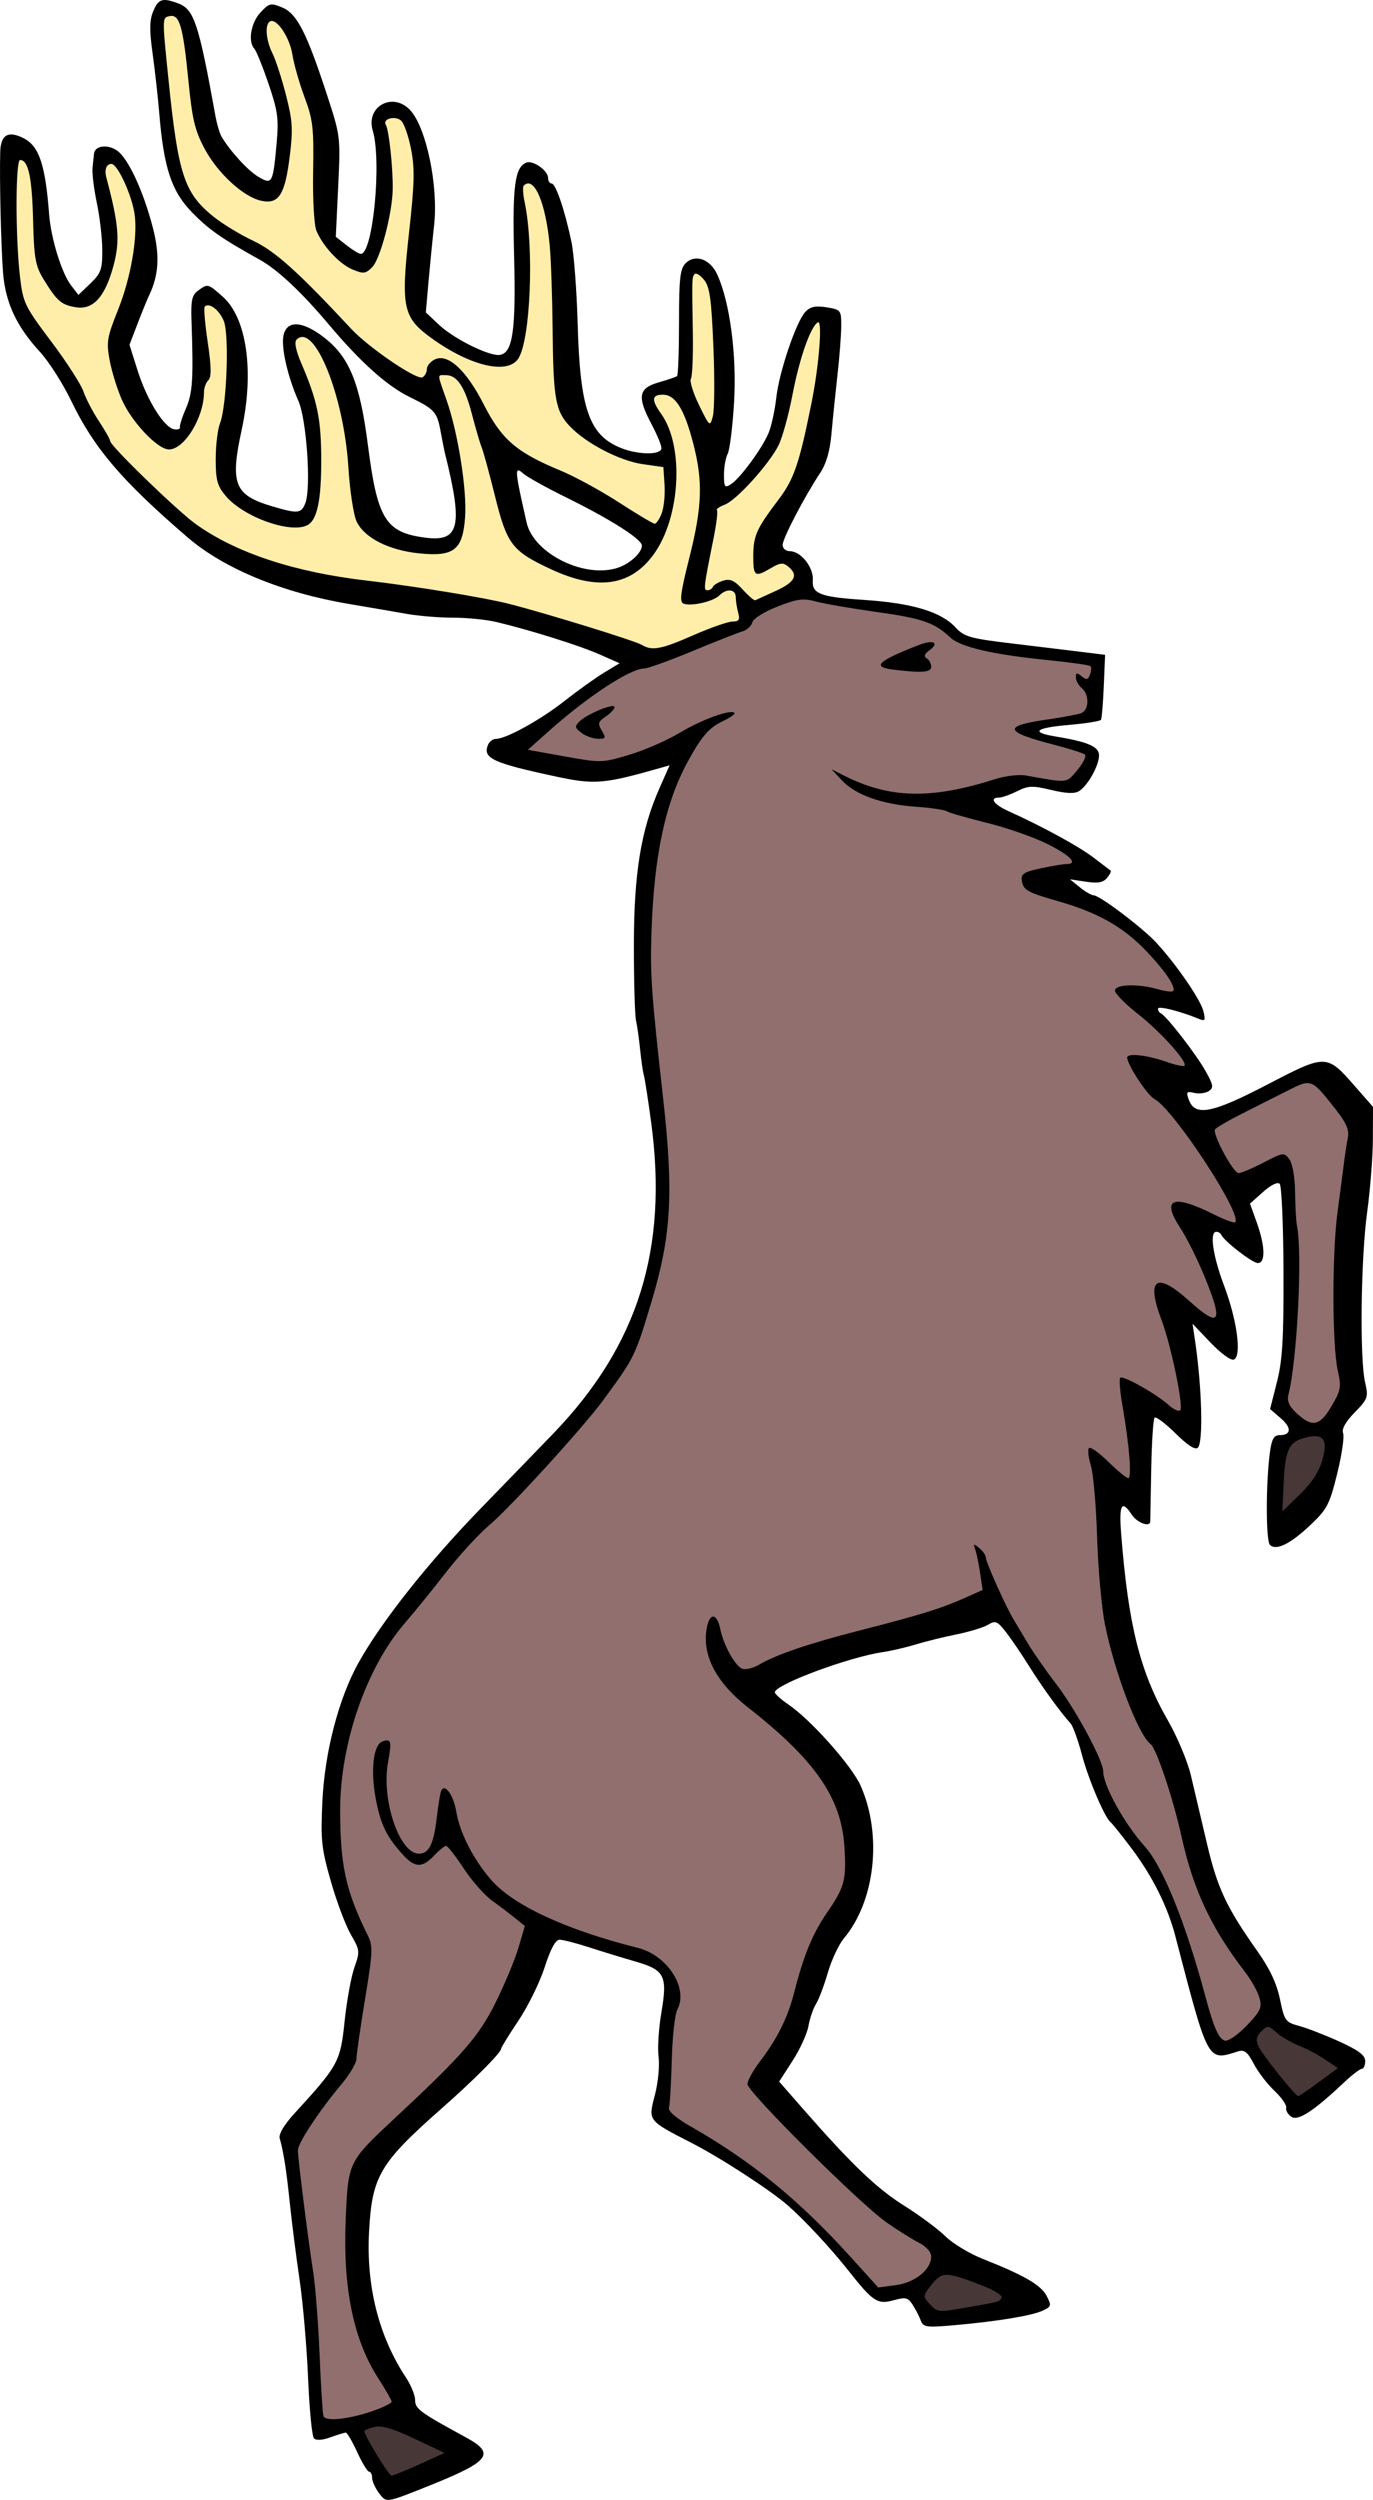
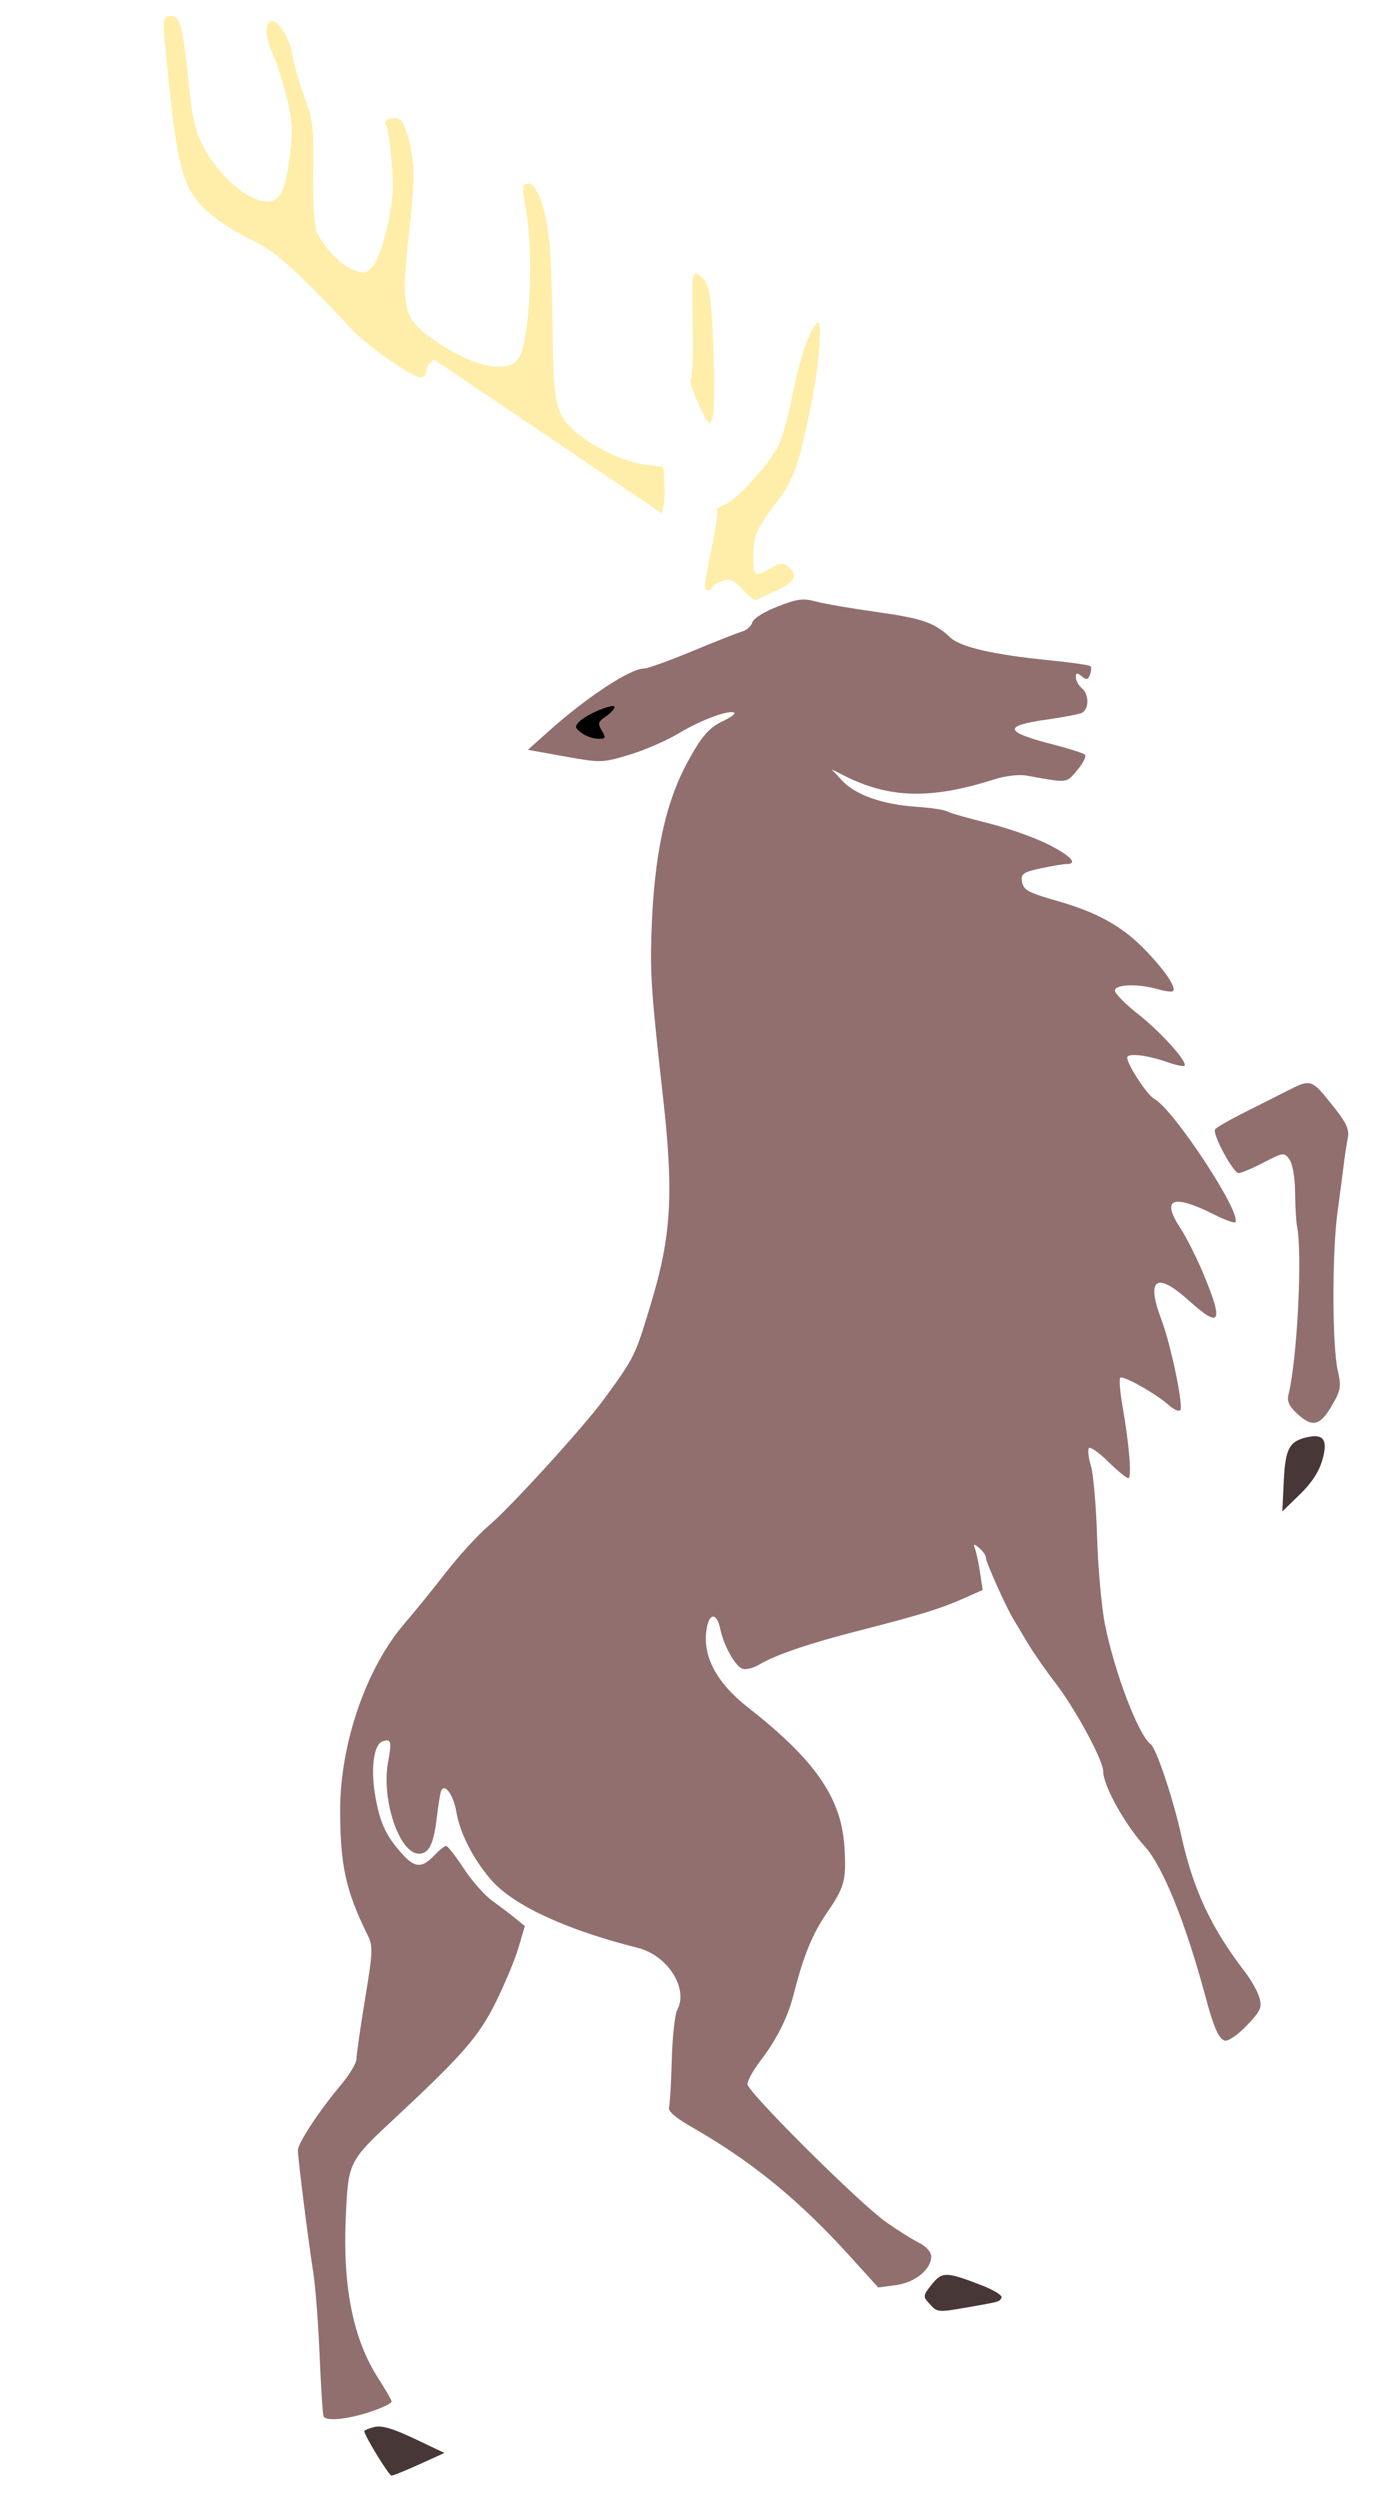
<svg xmlns="http://www.w3.org/2000/svg" version="1.1" viewBox="0 0 457.57 832.73">
  <g transform="translate(170.9 311.02)" stroke-width="1.303">
-     <path d="m-114.72-310.88c-2.714-0.534-3.826 0.492-5.127 3.633-1.238 2.988-1.286 6.248-0.203 14.008 0.776 5.562 1.776 14.51 2.221 19.885 1.507 18.218 4.05 25.968 10.818 32.959 5.595 5.779 9.925 8.816 22.588 15.84 6.02 3.34 13.971 10.785 23.107 21.635 10.628 12.621 19.369 20.449 27.002 24.184 8.314 4.068 9.086 4.938 10.283 11.574 0.517 2.866 1.16 6.091 1.428 7.166 6.083 24.396 4.857 29.575-6.639 28.068-13.143-1.723-15.887-6.149-19.029-30.693-2.683-20.953-6.21-29.551-14.828-36.137-6.983-5.336-12.054-5.631-13.273-0.771-0.969 3.861 1.231 13.731 4.918 22.066 2.726 6.162 4.284 28.845 2.334 33.973-1.356 3.565-2.5 3.679-11.127 1.117-12.553-3.728-14.03-7.444-10.115-25.439 4.239-19.487 1.695-37.331-6.33-44.406-4.957-4.37-4.952-4.37-8.201-1.994-2.046 1.496-2.427 3.252-2.188 10.1 0.674 19.287 0.371 24.061-1.852 29.133-1.256 2.866-2.16 5.699-2.008 6.293 0.152 0.594-0.74 0.883-1.98 0.645-3.368-0.649-9.002-9.724-12.096-19.484l-2.738-8.641 2.684-6.996c1.476-3.848 3.244-8.168 3.928-9.602 3.177-6.657 3.538-13.272 1.217-22.283-3.189-12.379-8.357-23.459-12.08-25.898-3.219-2.109-7.265-1.527-7.557 1.088-0.091 0.819-0.317 2.957-0.502 4.748-0.185 1.792 0.465 7.069 1.445 11.727s1.794 11.73 1.807 15.717c0.02 6.399-0.446 7.695-3.967 11.068l-3.988 3.822-2.496-3.252c-3.067-3.992-6.645-15.566-7.248-23.447-1.274-16.648-3.318-22.813-8.439-25.461-5.166-2.671-7.688-1.251-7.867 4.428-0.278 8.794 0.266 32.043 0.947 40.461 0.796 9.846 4.524 17.826 12.23 26.176 2.976 3.225 7.696 10.607 10.488 16.402 7.575 15.723 16.805 26.544 38.754 45.436 12.097 10.412 31.516 18.433 53.695 22.18 6.808 1.15 15.554 2.652 19.436 3.338 3.882 0.686 10.805 1.246 15.385 1.246 4.58 0 11.078 0.653 14.441 1.451 11.183 2.654 27.603 7.813 34.355 10.793l6.668 2.943-5.076 3.064c-2.792 1.685-8.75 5.947-13.238 9.471-8.147 6.396-19.519 12.67-22.965 12.67-1.002 0-2.187 0.953-2.635 2.119-1.667 4.346 1.784 5.929 22.686 10.402 12.947 2.771 15.909 2.526 34.912-2.883l2.988-0.852-3.381 7.646c-6.177 13.968-8.511 28.329-8.52 52.404-4e-3 11.946 0.317 23.185 0.713 24.977 0.396 1.792 1.016 6.188 1.379 9.771 0.363 3.583 0.92 7.396 1.238 8.471 0.318 1.075 1.408 8.11 2.422 15.635 5.699 42.292-4.376 74.346-32.58 103.66-3.486 3.623-14.361 14.844-24.168 24.936-17.497 18.005-33.09 37.676-40.771 51.438-6.585 11.797-11.274 29.766-12.043 46.143-0.609 12.972-0.323 15.689 2.828 26.711 1.929 6.748 4.925 14.708 6.656 17.688 3.021 5.199 3.067 5.642 1.17 11.02-1.087 3.082-2.552 11.144-3.254 17.916-1.391 13.413-2.084 14.693-16.562 30.498-3.6 3.93-5.463 7.045-5.062 8.469 1.318 4.689 2.213 10.44 3.393 21.797 0.67 6.45 2.129 17.884 3.242 25.408 1.113 7.525 2.379 22.183 2.814 32.574 0.435 10.391 1.312 19.45 1.949 20.131 0.729 0.78 2.761 0.659 5.484-0.326 2.38-0.86 4.696-1.565 5.146-1.565 0.451 0 2.165 2.933 3.809 6.516s3.431 6.516 3.973 6.516c0.542 0 0.984 0.916 0.984 2.035 0 1.119 1.023 3.391 2.273 5.049 2.511 3.329 2.19 3.37 15.969-2.123 21.073-8.401 23.085-10.932 13.029-16.396-15.292-8.31-16.938-9.517-16.938-12.422 0-1.595-1.351-4.942-3.002-7.438-9.079-13.727-13.308-30.351-12.355-48.561 0.973-18.61 3.547-22.976 24.379-41.322 10.357-9.121 19.601-18.398 19.627-19.697 0.009-0.443 2.619-4.685 5.799-9.428 3.18-4.742 7.107-12.735 8.727-17.762 1.969-6.113 3.613-9.146 4.967-9.154 1.113-7e-3 5.542 1.131 9.842 2.527 4.3 1.397 11.199 3.512 15.332 4.701 9.879 2.843 10.851 4.738 8.746 17.045-0.897 5.244-1.313 11.899-0.926 14.789 0.388 2.89-0.167 8.588-1.23 12.662-2.266 8.678-2.458 8.428 12.285 15.994 9.723 4.99 26.268 15.741 32.094 20.855 5.56 4.881 14.181 14.154 20.025 21.541 8.313 10.508 9.767 11.468 15.117 9.99 4.06-1.121 4.826-0.937 6.406 1.535 0.987 1.544 2.198 3.901 2.691 5.238 0.811 2.197 1.87 2.347 10.979 1.545 14.387-1.267 25.84-3.14 29.555-4.832 2.991-1.363 3.085-1.696 1.41-4.934-1.872-3.621-7.464-6.864-21.213-12.305-4.48-1.773-10.116-5.17-12.523-7.549-2.408-2.379-8.584-6.965-13.725-10.189-9.166-5.75-17.491-13.707-33.615-32.129l-8.072-9.223 4.481-6.955c2.464-3.825 4.844-9.033 5.287-11.572 0.444-2.54 1.58-5.855 2.525-7.367 0.945-1.512 2.717-6.203 3.938-10.424 1.221-4.221 3.647-9.379 5.393-11.465 10.382-12.407 12.783-34.382 5.545-50.746-2.941-6.648-16.558-21.959-24.096-27.092-2.475-1.686-4.503-3.511-4.508-4.057-0.023-2.552 24.58-11.717 35.926-13.383 2.81-0.413 7.746-1.559 10.971-2.547 3.225-0.988 9.382-2.507 13.682-3.375 4.3-0.868 9.033-2.32 10.52-3.225 2.403-1.464 3.058-1.19 5.91 2.469 1.764 2.263 5.217 7.34 7.674 11.281 4.234 6.793 10.637 15.634 13.844 19.115 0.806 0.875 2.518 5.581 3.803 10.457 2.174 8.252 7.639 21.056 9.623 22.547 0.477 0.358 3.526 4.169 6.775 8.469 7.035 9.308 12.153 19.505 14.713 29.316 11.11 42.58 10.646 41.726 20.953 38.479 2.07-0.652 3.139 0.197 5.197 4.129 1.425 2.723 4.528 6.777 6.898 9.008 2.37 2.231 4.138 4.777 3.926 5.658-0.212 0.882 0.573 2.237 1.746 3.012 2.245 1.482 7.424-1.919 17.74-11.648 2.528-2.385 5.1-4.336 5.717-4.336s1.121-1.166 1.121-2.592c0-1.934-2.196-3.59-8.641-6.512-4.752-2.155-10.789-4.496-13.416-5.203-4.522-1.218-4.859-1.688-6.342-8.867-1.085-5.254-3.388-10.161-7.502-15.982-10.353-14.649-13.318-20.959-16.807-35.764-1.858-7.883-4.277-18.145-5.375-22.803-1.098-4.658-4.555-12.916-7.682-18.352-9.265-16.107-13.191-31.78-15.559-62.107-0.769-9.847 0.167-11.544 3.533-6.406 1.763 2.691 6.082 4.293 6.152 2.281 0.015-0.418 0.162-8.188 0.326-17.266 0.165-9.078 0.672-16.878 1.129-17.334 0.456-0.456 3.595 1.898 6.975 5.231 4.122 4.064 6.578 5.627 7.457 4.748 1.815-1.815 1.34-20.092-0.922-35.424l-0.865-5.863 6.006 6.312c3.336 3.507 6.777 6.018 7.74 5.648 2.708-1.039 1.133-13.033-3.234-24.623-3.749-9.949-4.907-17.959-2.596-17.959 0.657 0 1.39 0.441 1.629 0.979 0.942 2.12 10.41 9.445 12.207 9.445 2.609 0 2.464-5.65-0.344-13.482l-2.264-6.316 4.359-3.894c2.587-2.312 4.836-3.418 5.533-2.721 0.646 0.646 1.221 13.742 1.275 29.104 0.08 22.566-0.34 29.661-2.186 36.938l-2.283 9.006 3.543 3.049c3.736 3.214 3.546 5.65-0.443 5.65-1.814 0-2.562 1.318-3.137 5.537-1.395 10.236-1.405 29.603-0.016 30.992 2.063 2.063 6.851-0.304 13.637-6.74 5.41-5.131 6.267-6.789 8.785-17.002 1.535-6.225 2.424-12.276 1.975-13.447-0.538-1.402 0.78-3.768 3.857-6.924 4.42-4.533 4.609-5.078 3.463-10.006-1.833-7.884-1.431-41.235 0.682-56.68 1.03-7.525 1.888-18.498 1.912-24.387l0.041-10.707-6.033-6.885c-9.432-10.761-9.565-10.763-29.184-0.547-18.472 9.619-24.097 10.703-26.172 5.049-0.95-2.59-0.73-2.865 1.815-2.268 1.593 0.374 3.775 0.098 4.85-0.613 1.692-1.119 1.533-2.041-1.19-6.854-3.175-5.613-12.965-18.221-14.771-19.023-0.537-0.239-0.977-0.944-0.977-1.566 0-1.027 7.325 0.79 13.551 3.361 2.184 0.902 2.367 0.599 1.568-2.584-0.968-3.858-8.985-15.51-15.629-22.715-4.617-5.006-18.868-15.788-20.926-15.832-0.752-0.016-2.833-1.22-4.625-2.678l-3.258-2.65 5.314 0.801c3.984 0.601 5.744 0.285 7.027-1.262 0.942-1.135 1.482-2.229 1.201-2.432-0.281-0.203-2.858-2.163-5.725-4.357-4.877-3.732-17.108-10.404-28.34-15.459-4.863-2.189-6.474-4.508-3.131-4.508 0.965 0 3.672-0.956 6.016-2.125 3.737-1.864 5.141-1.916 11.402-0.414 4.968 1.192 7.784 1.309 9.252 0.383 2.885-1.82 6.544-8.297 6.66-11.789 0.1-3.007-3.531-4.608-14.592-6.434-8.337-1.376-6.682-2.849 4.271-3.805 5.76-0.502 10.696-1.277 10.969-1.721 0.273-0.444 0.694-5.497 0.936-11.23l0.439-10.424-7.805-0.969c-4.292-0.533-14.778-1.804-23.301-2.822-13.866-1.657-15.834-2.213-18.695-5.299-4.912-5.298-14.461-8.153-30.895-9.234-14.236-0.937-17.057-2.038-16.717-6.519 0.325-4.278-3.961-9.685-7.678-9.685-1.308 0-2.379-0.931-2.379-2.068 0-2.154 7.264-16.089 12.504-23.99 2.045-3.084 3.265-7.302 3.769-13.029 0.41-4.658 1.31-13.454 1.998-19.545 0.688-6.091 1.256-13.491 1.262-16.443 0.01-5.194-0.147-5.392-4.869-6.158-3.668-0.595-5.416-0.232-7.039 1.459-3.085 3.215-8.775 19.969-9.748 28.703-0.455 4.083-1.585 9.296-2.512 11.584-2.052 5.066-9.505 15.225-12.629 17.213-2.017 1.284-2.281 0.912-2.281-3.207-1e-6 -2.561 0.558-5.697 1.238-6.969 0.681-1.272 1.635-9.001 2.123-17.178 0.937-15.708-1.399-33.391-5.625-42.57-2.367-5.141-7.358-6.885-10.551-3.688-1.808 1.811-2.17 5.078-2.17 19.6-1e-6 9.585-0.292 17.666-0.65 17.957-0.358 0.291-3.144 1.246-6.189 2.121-6.719 1.929-7.181 4.769-2.279 13.988 1.792 3.369 3.256 6.918 3.256 7.887 0 2.393-7.92 2.296-13.818-0.168-10.308-4.307-13.303-13.039-14.09-41.07-0.312-11.108-1.239-23.42-2.059-27.361-2.182-10.492-5.249-19.545-6.621-19.545-0.659 0-1.197-0.847-1.197-1.881 0-2.408-4.991-5.94-7.197-5.094-3.882 1.49-4.712 7.786-4.117 31.238 0.624 24.581-0.427 32.011-4.646 32.82-3.344 0.641-15.285-5.225-20.369-10.006l-4.404-4.143 0.883-10.066c0.486-5.537 1.331-14.072 1.879-18.967 1.46-13.055-2.592-32.533-7.973-38.332-5.76-6.208-14.863-1.267-12.484 6.777 3.045 10.295 0.066 41.105-3.975 41.105-0.6 0-2.72-1.282-4.713-2.85l-3.623-2.85 0.801-16.727c0.794-16.592 0.762-16.838-3.777-30.701-6.778-20.698-9.977-26.926-14.875-28.955-3.846-1.593-4.339-1.479-7.279 1.691-3.169 3.417-4.208 9.686-1.998 12.051 0.636 0.681 2.757 5.927 4.711 11.66 3.103 9.103 3.444 11.629 2.693 19.918-1.208 13.341-1.464 13.8-6.107 11.057-3.426-2.024-9.272-8.397-12.232-13.336-0.629-1.049-1.569-4.273-2.092-7.166-5.498-30.438-7.074-35.221-12.256-37.191-1.327-0.505-2.41-0.855-3.314-1.033zm116.59 156.55c0.371 9e-3 0.954 0.46 1.736 1.147 1.254 1.101 7.558 4.599 14.008 7.775 14.948 7.361 25.408 14.005 25.408 16.137 0 2.242-3.603 5.71-7.453 7.174-10.975 4.173-28.578-4.278-30.975-14.869-3.041-13.442-3.838-17.389-2.725-17.363z" />
    <g transform="translate(-170.9 -311.02)">
      <path transform="translate(170.9 311.02)" d="m272.88 157.34c3.101-5.291 3.28-6.342 2.03-11.916-1.862-8.307-1.903-39.061-0.07-52.642 0.822-6.091 1.785-13.421 2.14-16.287 0.355-2.866 0.948-6.737 1.318-8.601 0.51-2.574-0.545-4.925-4.385-9.772-7.834-9.889-7.744-9.857-15.913-5.727-3.942 1.993-10.803 5.457-15.248 7.697-4.445 2.24-8.368 4.536-8.717 5.101-0.954 1.543 6.059 14.559 7.844 14.559 0.851 0 4.602-1.584 8.334-3.521 6.586-3.417 6.839-3.448 8.589-1.054 1.071 1.464 1.844 5.939 1.903 11.013 0.055 4.7 0.339 9.719 0.631 11.152 1.865 9.137 0.077 44.557-2.834 56.156-0.557 2.22 0.188 3.893 2.818 6.33 5.111 4.737 7.644 4.191 11.559-2.489z" fill="#916f6f" />
      <path transform="translate(170.9 311.02)" d="m-45.914 491.84c3.046-1.105 5.538-2.388 5.538-2.852 0-0.464-2.023-3.985-4.497-7.824-8.255-12.814-11.796-30.148-10.812-52.934 0.831-19.242 0.78-19.137 16.515-33.796 22.534-20.993 27.865-27.125 33.535-38.575 2.983-6.025 6.374-14.179 7.535-18.121l2.111-7.166-3.198-2.606c-1.759-1.433-5.237-4.072-7.729-5.863-2.492-1.792-6.749-6.629-9.46-10.75-2.71-4.121-5.346-7.492-5.858-7.492-0.512 0-2.311 1.456-3.998 3.235-3.965 4.18-6.385 4.11-10.405-0.303-5.496-6.034-7.47-10.135-9.079-18.871-1.721-9.34-0.74-17.687 2.211-18.819 2.945-1.13 3.236-0.11 1.942 6.814-2.333 12.49 3.744 30.55 10.281 30.55 3.319 0 4.901-3.161 5.921-11.827 0.457-3.886 1.084-7.865 1.393-8.841 1.021-3.228 4.173 0.898 5.147 6.737 1.167 6.997 5.63 15.742 11.514 22.56 7.366 8.536 24.996 16.725 48.927 22.725 9.956 2.497 17.003 13.512 13.195 20.627-0.807 1.508-1.635 9.046-1.839 16.75-0.204 7.704-0.624 14.831-0.932 15.837-0.354 1.155 2.266 3.444 7.109 6.211 20.512 11.718 36.211 24.527 53.545 43.688l9.077 10.033 5.898-0.789c6.402-0.856 11.761-5.203 11.761-9.539 0-1.516-1.673-3.357-4.235-4.662-2.329-1.186-7.166-4.225-10.75-6.753-8.977-6.333-46.255-43.41-46.255-46.005 0-1.16 1.966-4.685 4.369-7.834 5.6-7.338 9.13-14.478 11.205-22.664 3.119-12.304 6.107-19.576 10.916-26.569 5.912-8.594 6.52-10.887 5.83-21.986-1.011-16.271-9.751-28.898-32.122-46.406-10.721-8.39-15.428-17.509-13.724-26.589 0.961-5.121 3.368-4.869 4.479 0.47 1.129 5.43 4.922 12.28 7.305 13.194 1.117 0.429 3.61-0.153 5.54-1.293 5.676-3.353 16.642-7.091 33.336-11.363 20.311-5.198 27.285-7.344 34.961-10.759l6.296-2.801-0.863-5.757c-0.475-3.166-1.219-6.708-1.654-7.871-0.686-1.834-0.5-1.877 1.408-0.325 1.209 0.984 2.198 2.458 2.198 3.277 0 1.43 6.672 16.306 9.125 20.343 0.653 1.075 2.752 4.593 4.664 7.818 1.912 3.225 6.123 9.289 9.357 13.476 6.629 8.581 15.943 25.805 15.943 29.485 0 4.689 7.127 17.552 13.828 24.956 6.051 6.686 13.635 25.437 20.223 50.002 2.801 10.443 4.531 14.325 6.558 14.715 1.138 0.219 4.419-2.07 7.29-5.088 4.572-4.804 5.087-5.951 4.149-9.222-0.589-2.055-2.752-5.918-4.807-8.585-11.259-14.615-17.262-27.438-21.179-45.242-2.731-12.408-8.361-29.223-10.253-30.619-4.074-3.006-12.032-23.875-15.244-39.975-1.118-5.605-2.291-18.692-2.607-29.083-0.316-10.391-1.253-21.095-2.083-23.786-0.829-2.691-1.108-5.293-0.619-5.782 0.489-0.489 3.391 1.566 6.449 4.567 3.058 3.001 6.05 5.456 6.649 5.456 1.226 0 0.346-11.007-1.923-24.034-0.832-4.775-1.18-9.015-0.773-9.421 0.895-0.895 12.088 5.406 16.161 9.097 1.61 1.459 3.338 2.24 3.842 1.737 1.19-1.19-3.077-21.755-6.255-30.149-5.183-13.689-1.758-16.173 8.984-6.515 10.625 9.553 11.796 7.73 5.255-8.173-2.278-5.538-5.829-12.638-7.891-15.779-6.542-9.964-2.665-11.543 11.235-4.575 3.503 1.756 6.65 2.912 6.994 2.569 2.542-2.542-20.475-37.629-26.963-41.101-2.329-1.246-8.824-11.101-9.034-13.707-0.134-1.661 6.53-0.948 13.228 1.415 2.889 1.019 5.525 1.581 5.857 1.248 1.179-1.179-7.85-11.23-15.453-17.204-4.24-3.331-7.709-6.85-7.709-7.819 0-2.12 7.642-2.378 14.255-0.482 2.456 0.704 4.75 0.997 5.097 0.65 1.218-1.218-2.974-7.311-9.809-14.257-7.309-7.426-15.631-12.017-28.435-15.684-10.361-2.967-11.655-3.699-12.127-6.853-0.338-2.256 0.64-2.898 6.253-4.102 3.659-0.785 7.504-1.427 8.544-1.427 4.079 0 1.517-2.757-6.165-6.635-4.431-2.236-13.476-5.409-20.1-7.049-6.625-1.64-12.708-3.392-13.519-3.893-0.811-0.501-5.398-1.18-10.194-1.51-11.271-0.774-20.197-3.917-24.686-8.693l-3.579-3.808 4.078 2.065c15.229 7.711 28.995 8.054 50.346 1.254 3.452-1.1 8.085-1.644 10.424-1.226 14.262 2.551 13.312 2.654 17.099-1.847 1.95-2.317 3.073-4.623 2.495-5.123-0.578-0.5-5.155-1.965-10.171-3.256-16.808-4.323-17.381-6.302-2.441-8.421 5.077-0.72 10.195-1.679 11.373-2.131 2.679-1.028 2.796-6.198 0.189-8.361-1.075-0.892-1.954-2.502-1.954-3.576 0-1.583 0.369-1.648 1.939-0.345 1.573 1.306 2.095 1.202 2.767-0.548 0.455-1.187 0.529-2.456 0.164-2.821-0.365-0.365-6.447-1.24-13.516-1.946-19.005-1.896-29.792-4.382-33.278-7.672-5.209-4.915-9.297-6.318-24.63-8.456-8.185-1.141-17.179-2.693-19.987-3.449-4.345-1.169-6.265-0.921-12.892 1.667-4.449 1.738-8.046 4-8.391 5.278-0.332 1.23-1.86 2.597-3.395 3.038-1.535 0.44-9.026 3.392-16.646 6.558-7.62 3.166-14.826 5.757-16.013 5.757-4.568 0-18.855 9.355-31.506 20.631l-7.24 6.453 12.276 2.21c12.019 2.164 12.468 2.153 21.472-0.528 5.058-1.506 12.615-4.797 16.793-7.314 7.348-4.425 17.027-7.948 18.31-6.665 0.344 0.344-1.44 1.606-3.964 2.804-4.536 2.152-6.982 4.989-11.616 13.471-7.441 13.62-11.186 31.099-12.049 56.237-0.504 14.693-0.101 20.525 3.872 56.028 3.526 31.507 2.703 45.699-3.932 67.754-5.451 18.12-5.531 18.283-15.989 32.574-6.648 9.084-31.201 36.007-38.127 41.805-3.419 2.862-9.918 9.96-14.443 15.773-4.525 5.813-10.586 13.282-13.469 16.598-12.875 14.808-21.652 40.033-21.688 62.337-0.03 18.3 1.898 27.13 9.08 41.58 1.91 3.843 1.852 5.425-0.794 21.548-1.57 9.57-2.855 18.514-2.855 19.874s-2.245 5.149-4.989 8.42c-7.51 8.953-14.559 19.654-14.529 22.055 0.037 2.91 3.468 30.148 5.111 40.572 0.734 4.658 1.686 16.971 2.116 27.362s1.011 19.635 1.291 20.542c0.616 1.995 8.901 1.056 17.188-1.95z" fill="#916f6f" />
-       <path transform="translate(170.9 311.02)" d="m126.73-87.975c-7.171-0.89-5.179-2.8 8.511-8.158 4.901-1.918 7.111-0.837 3.575 1.749-1.653 1.208-1.923 2.026-0.882 2.669 0.825 0.51 1.5 1.772 1.5 2.805 0 1.896-3.115 2.125-12.704 0.935z" />
      <path transform="translate(170.9 311.02)" d="m22.877-66.891c-2.227-1.684-2.309-2.162-0.651-3.806 2.527-2.507 11.667-6.256 11.667-4.785 0 0.639-1.319 2.057-2.932 3.15-2.55 1.73-2.718 2.344-1.292 4.719 1.473 2.452 1.34 2.726-1.303 2.689-1.619-0.023-4.089-0.908-5.489-1.967z" />
      <path transform="translate(170.9 311.02)" d="m269.81 175.25c1.882-6.721 0.418-8.791-5.287-7.477-5.775 1.33-7.086 3.852-7.593 14.608l-0.475 10.076 5.859-5.683c3.93-3.812 6.398-7.606 7.495-11.524z" fill="#483737" />
-       <path transform="translate(170.9 311.02)" d="m268.59 382.57 6.372-4.678-4.243-2.861c-2.334-1.574-6.296-3.668-8.804-4.654-2.508-0.986-5.848-2.943-7.423-4.35-2.685-2.398-2.999-2.421-5.059-0.361-1.688 1.688-1.894 2.857-0.891 5.048 1.257 2.746 12.222 16.462 13.198 16.51 0.262 0.013 3.345-2.082 6.849-4.654z" fill="#483737" />
      <path transform="translate(170.9 311.02)" d="m151.81 457.53c10.675-1.87 10.344-1.774 11.075-3.197 0.358-0.697-2.573-2.517-6.515-4.044-11.956-4.633-13.294-4.659-16.761-0.32-2.959 3.702-2.989 3.953-0.775 6.4 2.677 2.958 2.709 2.961 12.976 1.162z" fill="#483737" />
      <path transform="translate(170.9 311.02)" d="m-31.106 509.86 8.321-3.777-9.992-4.743c-7.182-3.409-10.938-4.506-13.355-3.899-1.85 0.464-3.363 1.083-3.363 1.374 0 1.423 8.197 14.823 9.068 14.823 0.551 0 4.746-1.7 9.322-3.777z" fill="#483737" />
    </g>
    <g transform="translate(-170.9 -311.02)" fill="#fea">
      <path transform="translate(170.9 311.02)" d="m66.852-195.49c-0.648-15.796-1.229-19.989-3.085-22.279-1.258-1.551-2.662-2.447-3.12-1.99-0.959 0.955-0.963 1.073-0.653 19.595 0.128 7.651-0.161 14.548-0.643 15.327-0.482 0.779 0.747 4.733 2.729 8.786 3.541 7.238 3.623 7.303 4.588 3.694 0.54-2.021 0.623-12.431 0.184-23.133z" />
-       <path transform="translate(170.9 311.02)" d="m49.623-140.05c0.733-1.927 1.158-6.173 0.945-9.435l-0.387-5.931-6.842-0.979c-7.686-1.099-18.797-6.848-24.263-12.552-4.85-5.062-5.588-9.146-5.805-32.122-0.101-10.736-0.531-23.33-0.956-27.988-1.317-14.456-5.24-23.564-8.672-20.132-0.394 0.394-0.256 2.886 0.306 5.538 3.198 15.094 1.96 45.757-2.102 52.055-3.524 5.463-15.957 2.572-28.846-6.706-9.657-6.952-10.357-10.24-7.556-35.49 1.802-16.241 1.912-21.122 0.624-27.666-0.86-4.37-2.361-8.608-3.336-9.417-2.083-1.729-6.265-0.517-5.042 1.461 1.042 1.685 2.401 14.478 2.281 21.464-0.139 8.095-4.115 23.184-6.832 25.93-2.165 2.188-2.921 2.282-6.479 0.808-4.42-1.831-9.975-7.781-12.121-12.984-0.774-1.876-1.248-10.472-1.086-19.678 0.256-14.513-0.065-17.291-2.857-24.756-1.73-4.625-3.558-11.041-4.063-14.258-0.909-5.796-5.348-12.298-7.491-10.973-1.731 1.07-1.315 6.245 0.85 10.585 1.08 2.165 3.113 8.431 4.518 13.925 2.213 8.652 2.375 11.421 1.214 20.68-1.582 12.615-3.67 15.799-9.519 14.515-5.93-1.302-14.52-9.218-18.853-17.374-3.216-6.052-4.116-9.862-5.379-22.77-1.754-17.916-2.944-22.02-6.197-21.361-2.562 0.519-2.558 0.296-0.419 21.227 3.211 31.416 5.22 37.604 14.724 45.366 3.063 2.501 9.087 6.192 13.386 8.202 7.343 3.433 14.946 10.25 32.779 29.392 5.899 6.332 21.987 17.249 23.783 16.139 0.781-0.483 1.421-1.702 1.421-2.71s1.107-2.424 2.461-3.149c4.367-2.337 10.572 3.263 16.499 14.891 5.964 11.702 10.912 15.968 25.543 22.022 4.769 1.973 13.564 6.763 19.545 10.644 5.981 3.881 11.329 7.064 11.884 7.073 0.555 0.01 1.609-1.56 2.342-3.487z" />
+       <path transform="translate(170.9 311.02)" d="m49.623-140.05c0.733-1.927 1.158-6.173 0.945-9.435l-0.387-5.931-6.842-0.979c-7.686-1.099-18.797-6.848-24.263-12.552-4.85-5.062-5.588-9.146-5.805-32.122-0.101-10.736-0.531-23.33-0.956-27.988-1.317-14.456-5.24-23.564-8.672-20.132-0.394 0.394-0.256 2.886 0.306 5.538 3.198 15.094 1.96 45.757-2.102 52.055-3.524 5.463-15.957 2.572-28.846-6.706-9.657-6.952-10.357-10.24-7.556-35.49 1.802-16.241 1.912-21.122 0.624-27.666-0.86-4.37-2.361-8.608-3.336-9.417-2.083-1.729-6.265-0.517-5.042 1.461 1.042 1.685 2.401 14.478 2.281 21.464-0.139 8.095-4.115 23.184-6.832 25.93-2.165 2.188-2.921 2.282-6.479 0.808-4.42-1.831-9.975-7.781-12.121-12.984-0.774-1.876-1.248-10.472-1.086-19.678 0.256-14.513-0.065-17.291-2.857-24.756-1.73-4.625-3.558-11.041-4.063-14.258-0.909-5.796-5.348-12.298-7.491-10.973-1.731 1.07-1.315 6.245 0.85 10.585 1.08 2.165 3.113 8.431 4.518 13.925 2.213 8.652 2.375 11.421 1.214 20.68-1.582 12.615-3.67 15.799-9.519 14.515-5.93-1.302-14.52-9.218-18.853-17.374-3.216-6.052-4.116-9.862-5.379-22.77-1.754-17.916-2.944-22.02-6.197-21.361-2.562 0.519-2.558 0.296-0.419 21.227 3.211 31.416 5.22 37.604 14.724 45.366 3.063 2.501 9.087 6.192 13.386 8.202 7.343 3.433 14.946 10.25 32.779 29.392 5.899 6.332 21.987 17.249 23.783 16.139 0.781-0.483 1.421-1.702 1.421-2.71s1.107-2.424 2.461-3.149z" />
      <path transform="translate(170.9 311.02)" d="m87.641-114.19c6.444-2.945 7.612-5.224 4.149-8.098-1.69-1.403-2.675-1.318-5.739 0.492-5.399 3.189-5.936 2.826-5.912-4.004 0.023-6.79 1.045-9.064 8.508-18.923 5.068-6.696 6.867-12 10.929-32.219 2.513-12.507 3.688-27.71 2.065-26.706-2.449 1.514-6.12 12.012-8.427 24.1-1.299 6.808-3.411 14.43-4.692 16.939-3.27 6.4-13.991 18.213-17.868 19.687-1.784 0.678-2.963 1.515-2.619 1.859 0.344 0.344-0.169 4.579-1.141 9.41-3.32 16.499-3.407 17.253-2.008 17.253 0.751 0 1.56-0.509 1.799-1.131 0.239-0.622 1.778-1.549 3.42-2.059 2.328-0.724 3.763-0.075 6.515 2.946 1.941 2.131 3.822 3.741 4.181 3.578 0.358-0.163 3.437-1.569 6.841-3.125z" />
-       <path transform="translate(170.9 311.02)" d="m60.13-99.411c5.705-2.508 11.585-4.56 13.067-4.56 2.159 0 2.538-0.583 1.909-2.932-0.432-1.612-0.794-3.958-0.803-5.212-0.021-2.695-3.023-2.998-5.468-0.553-2.025 2.025-9.379 3.712-11.923 2.736-1.422-0.546-1.049-3.52 1.916-15.274 4.298-17.036 4.585-25.468 1.296-38.125-2.965-11.412-5.954-16.212-10.094-16.212-3.777 0-3.923 1.71-0.55 6.446 7.674 10.777 6.399 34.405-2.521 46.719-7.681 10.603-18.703 12.206-34.233 4.979-12.983-6.042-14.662-8.231-18.656-24.331-1.858-7.489-3.853-14.79-4.434-16.223-0.581-1.433-2.044-6.417-3.251-11.075-2.378-9.179-4.955-13.03-8.721-13.03-2.921 0-2.946-0.801 0.268 8.345 3.81 10.841 6.823 29.895 6.165 38.991-0.79 10.926-3.712 13.219-15.324 12.03-10.082-1.033-18.176-5.13-20.791-10.525-1.049-2.165-2.285-10.24-2.788-18.22-1.509-23.948-11.404-48.304-17.25-42.459-0.832 0.832-0.261 3.635 1.644 8.062 5.285 12.286 6.554 18.472 6.568 32.032 0.014 13.107-1.287 19.62-4.302 21.537-5.216 3.317-21.45-2.321-27.546-9.566-2.793-3.32-3.318-5.251-3.318-12.227 0-4.556 0.643-9.935 1.429-11.952 2.262-5.805 3.127-29.58 1.241-34.132-1.528-3.69-4.874-6.205-6.325-4.753-0.372 0.372 0.073 5.712 0.989 11.867 1.225 8.236 1.281 11.575 0.211 12.645-0.8 0.8-1.454 2.588-1.454 3.974 0 8.418-6.526 19.109-11.665 19.109-3.766 0-12.356-9.043-15.677-16.504-1.542-3.464-3.377-9.359-4.077-13.101-1.158-6.189-0.909-7.712 2.765-16.886 4.233-10.572 6.583-23.969 5.557-31.688-0.846-6.369-5.685-16.939-7.755-16.939-1.677 0-2.386 1.922-1.684 4.56 4.117 15.459 4.581 20.956 2.453 29.054-2.781 10.584-6.785 15.075-12.603 14.137-4.849-0.782-6.323-2.054-10.741-9.271-2.78-4.542-3.209-6.963-3.533-19.953-0.353-14.141-1.594-19.83-4.326-19.83-1.539 0-1.577 25.572-0.058 38.671 1.035 8.929 1.508 9.918 10.414 21.766 5.131 6.827 9.98 14.344 10.776 16.705 0.796 2.361 3.12 6.815 5.165 9.896 2.045 3.082 3.717 6.043 3.717 6.581 0 1.583 22.287 23.178 28.564 27.677 13.345 9.565 32.774 15.992 56.78 18.784 16.042 1.865 39.363 5.674 47.558 7.766 12.547 3.204 42.051 12.317 44.301 13.684 3.375 2.051 6.44 1.475 17.116-3.22z" />
    </g>
  </g>
</svg>